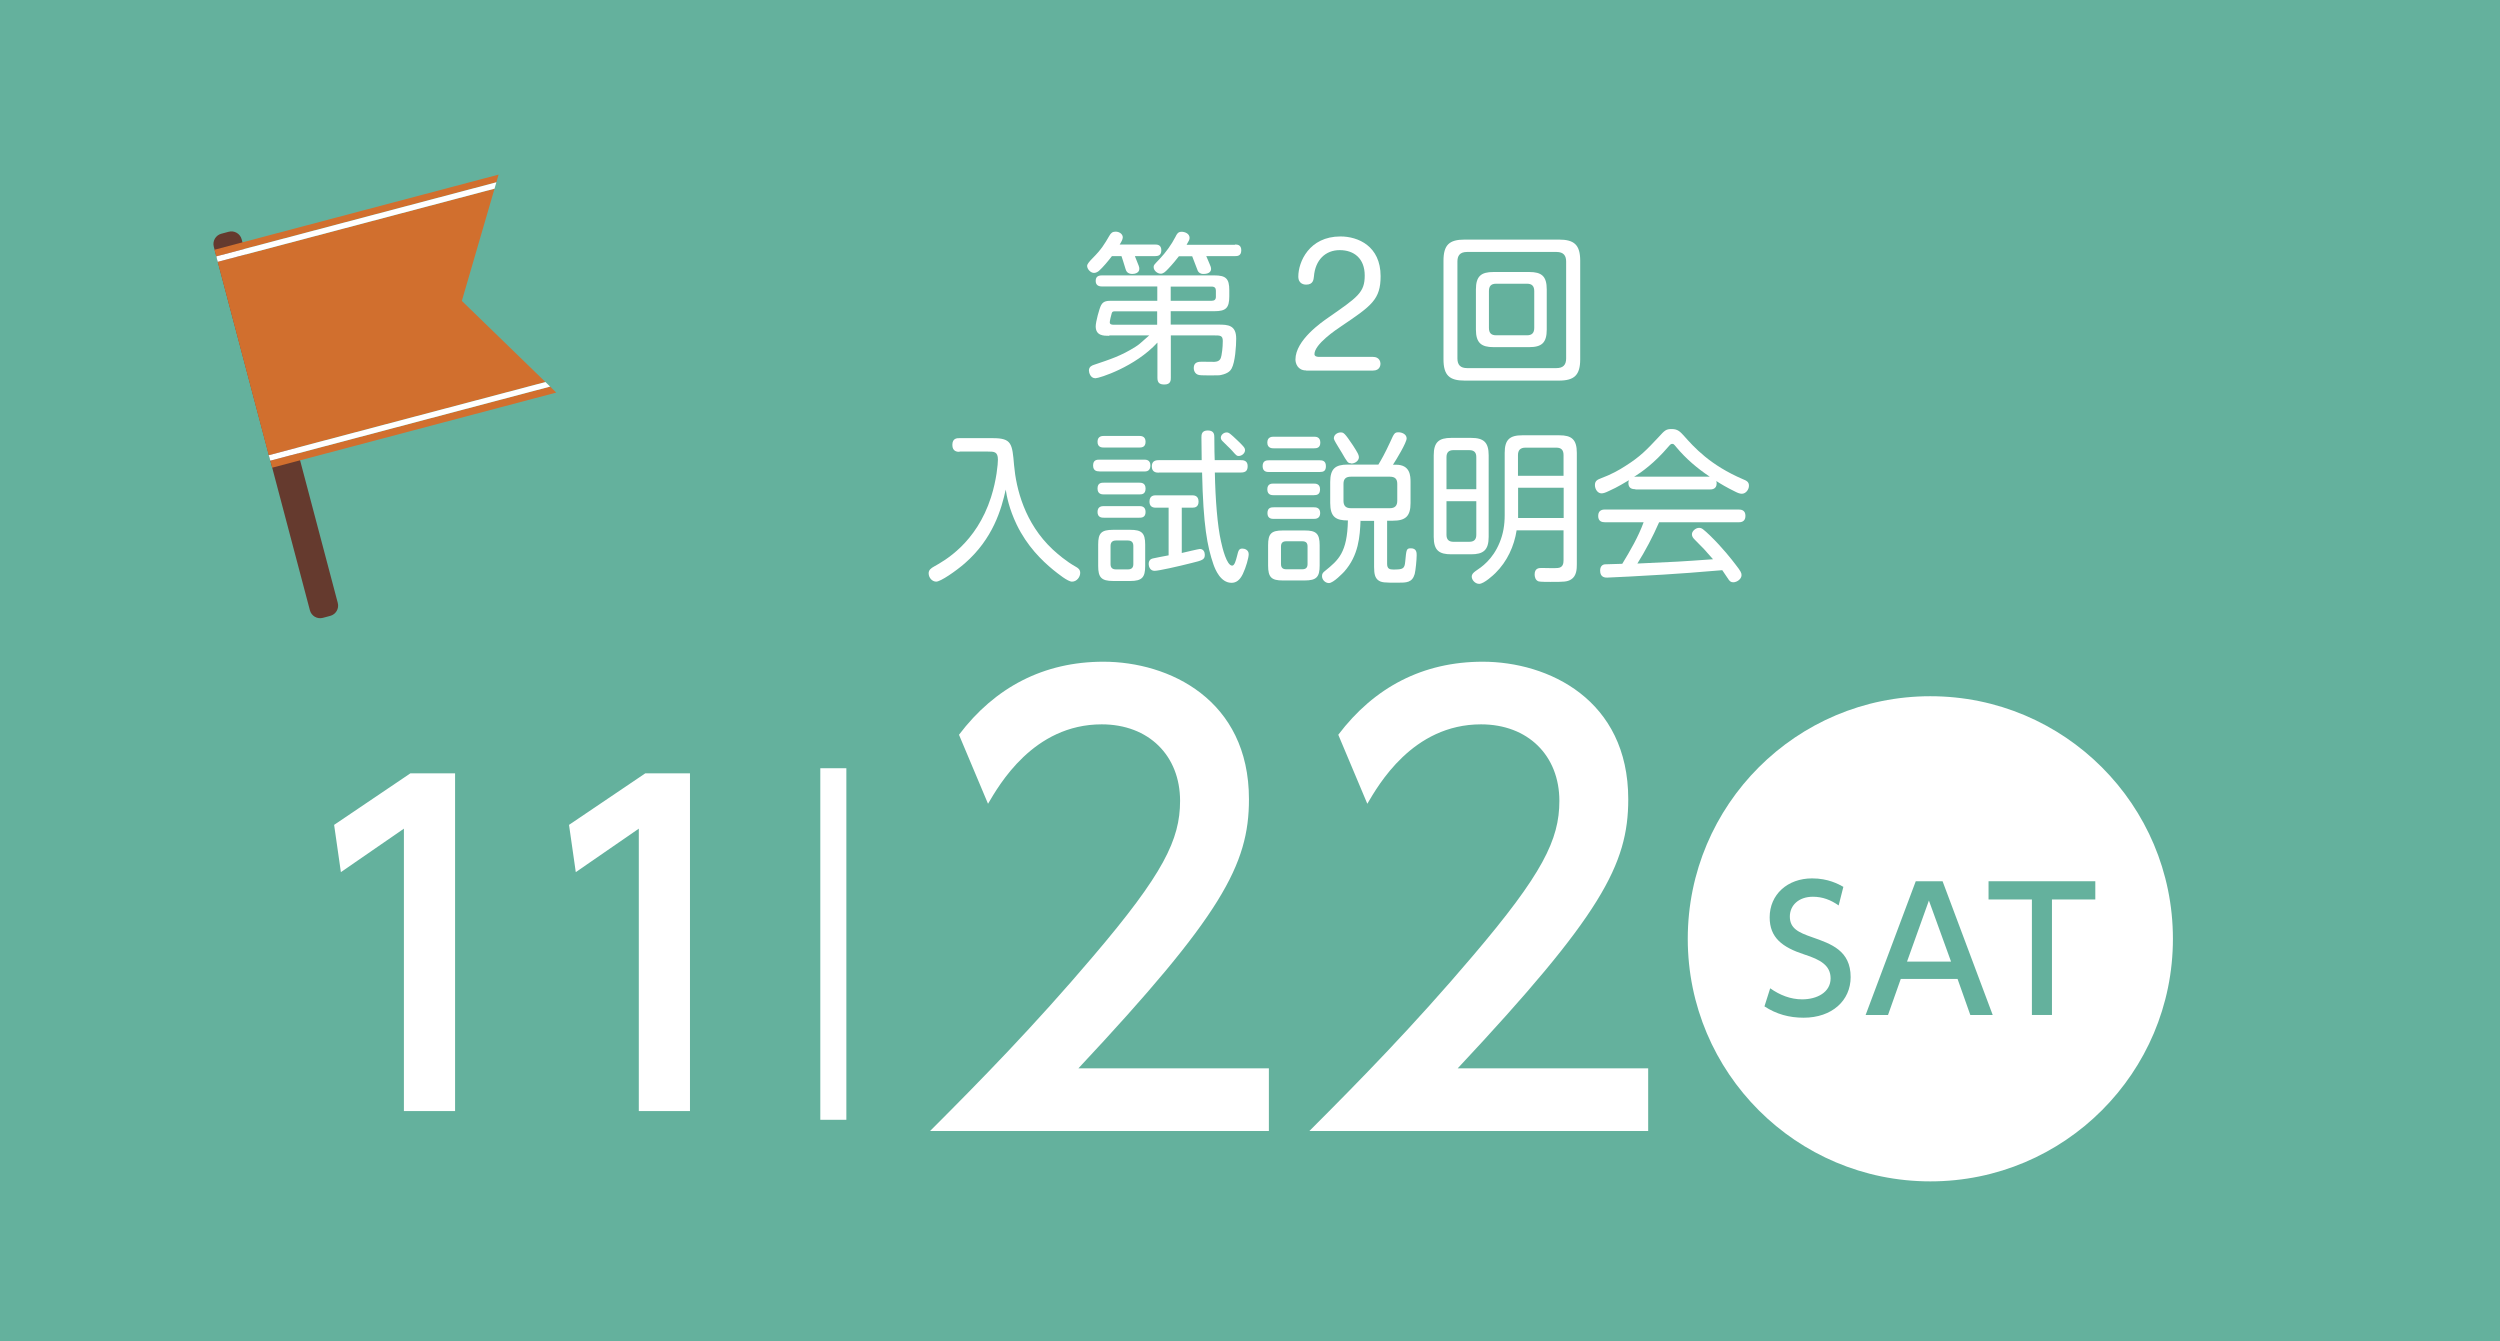
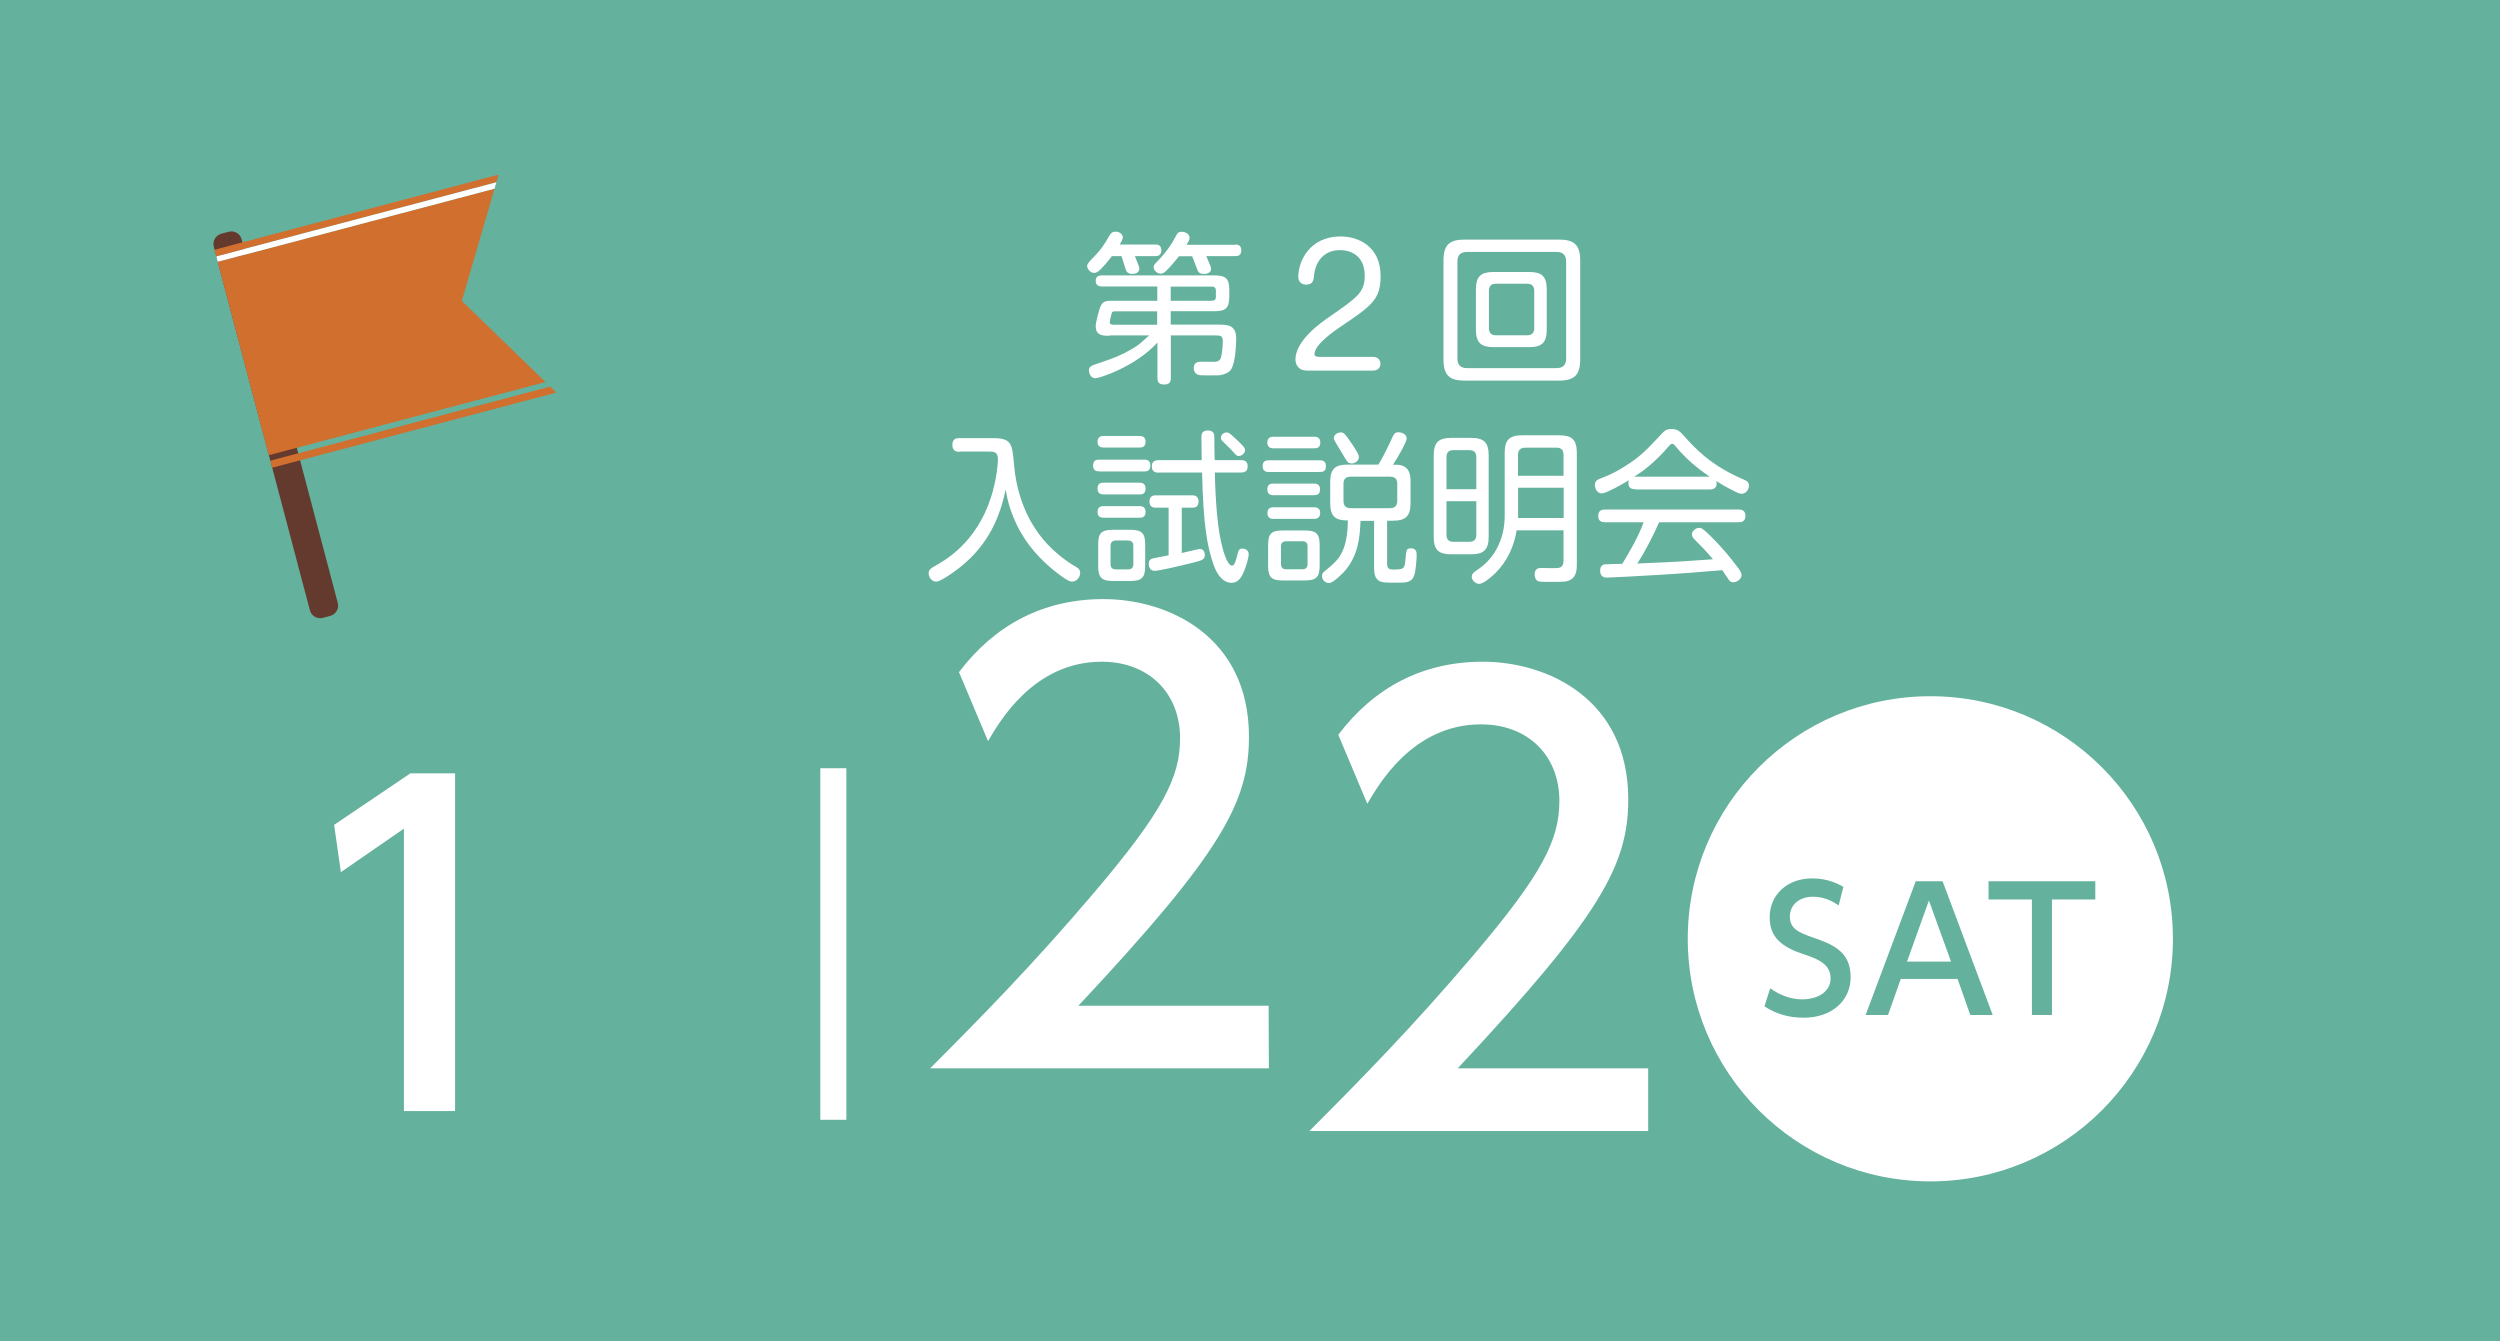
<svg xmlns="http://www.w3.org/2000/svg" id="_レイヤー_2" viewBox="0 0 192 103">
  <defs>
    <style>.cls-1{fill:#653a2e;}.cls-2{fill:#64b19d;}.cls-3{fill:#fff;}.cls-4{fill:#d16f2e;}.cls-5{fill:none;stroke:#fff;stroke-miterlimit:10;stroke-width:2px;}</style>
  </defs>
  <g id="layout">
    <rect class="cls-2" width="192" height="103" />
    <path class="cls-3" d="M85.39,19.68c-.26.34-.69.86-1,1.13-.08.06-.21.15-.37.15-.26,0-.53-.29-.53-.55q0-.16.43-.59c.67-.67.91-1.08,1.27-1.7.13-.23.25-.33.49-.33.28,0,.55.18.55.44,0,.16-.13.38-.24.55h2.72c.16,0,.48.01.48.44,0,.4-.25.45-.48.45h-1.55c.33.82.34.83.34.98,0,.33-.38.39-.54.39-.39,0-.48-.25-.52-.39-.2-.63-.19-.64-.31-.98h-.76ZM85.18,25.79c-.42,0-1.03,0-1.03-.73,0-.33.28-1.39.42-1.63.18-.33.48-.33.84-.33h3.47v-1.1h-4.25c-.3,0-.48-.13-.48-.42,0-.25.1-.43.48-.43h8.63c.88,0,1.15.24,1.15,1.13v.47c0,.91-.26,1.15-1.15,1.15h-3.35v1.03h3.67c.72,0,1.36.03,1.36,1.08,0,.57-.08,1.8-.35,2.29-.08.15-.25.38-.82.5-.14.03-.21.03-.88.03-.15,0-.71,0-.81-.03-.37-.08-.4-.44-.4-.54,0-.48.4-.48.63-.48.15,0,.83.01.95.01.43-.02.5-.24.55-.5.1-.52.1-1.02.1-1.11,0-.42-.21-.42-.64-.42h-3.35v3.25c0,.18,0,.52-.49.52-.38,0-.54-.13-.54-.52v-2.7c-1.71,1.87-4.47,2.74-4.76,2.74-.4,0-.5-.45-.5-.6,0-.3.26-.39.38-.43,1.24-.42,2.08-.68,3.2-1.39.24-.15.33-.23,1.05-.87h-3.05ZM88.87,23.91h-3.15c-.24,0-.29,0-.34.15-.05.15-.15.59-.15.69,0,.19.19.19.34.19h3.3v-1.03ZM94.85,18.78c.15,0,.48,0,.48.44s-.3.45-.48.45h-2.21c.04.1.23.52.26.61.06.14.11.25.11.37,0,.38-.47.39-.59.39-.26,0-.37-.13-.43-.24-.05-.09-.35-.95-.43-1.12h-1.02c-.14.19-.53.66-.81.95-.26.28-.4.39-.59.39-.25,0-.54-.24-.54-.5,0-.16.01-.16.45-.62.49-.52.91-1.1,1.22-1.7.11-.23.2-.4.48-.4.23,0,.61.13.61.47,0,.13-.06.24-.23.53h3.71ZM89.91,23.1h3.15c.21,0,.32-.1.32-.3v-.48c0-.19-.09-.31-.32-.31h-3.15v1.1Z" />
    <path class="cls-3" d="M100.31,28.45c-.64,0-.82-.53-.82-.84,0-1.48,2.02-2.87,2.51-3.21,2.28-1.59,2.81-1.93,2.81-3.24s-.82-1.95-1.92-1.95-1.88.76-1.98,2.02c-.03.24-.05.63-.6.63-.1,0-.6-.02-.6-.62,0-1.12.83-3.08,3.24-3.08,1.34,0,3.08.73,3.08,3.05,0,1.79-.69,2.27-3,3.83-.45.3-2.08,1.4-2.08,2.16,0,.19.24.21.37.21h4.13c.49,0,.57.38.57.52,0,.08-.02.53-.57.53h-5.13Z" />
    <path class="cls-3" d="M121.36,27.59c0,1.22-.45,1.64-1.64,1.64h-7.23c-1.17,0-1.63-.4-1.63-1.64v-7.56c0-1.22.44-1.63,1.63-1.63h7.23c1.17,0,1.64.39,1.64,1.63v7.56ZM120.28,20.09c0-.44-.18-.74-.74-.74h-6.87c-.58,0-.74.32-.74.74v7.44c0,.5.24.74.74.74h6.87c.5,0,.74-.24.74-.74v-7.44ZM118.79,25.31c0,1.01-.38,1.35-1.35,1.35h-2.74c-.93,0-1.35-.32-1.35-1.35v-3.08c0-1.02.4-1.34,1.35-1.34h2.74c.96,0,1.35.32,1.35,1.34v3.08ZM117.83,22.36c0-.37-.16-.57-.55-.57h-2.38c-.4,0-.55.2-.55.57v2.82c0,.38.16.57.55.57h2.38c.38,0,.55-.19.55-.57v-2.82Z" />
    <path class="cls-3" d="M73.69,34.7c-.14,0-.55,0-.55-.53s.38-.52.55-.52h2.56c1.45,0,1.49.42,1.63,2.07.16,1.81.81,4.46,2.97,6.48.38.35,1.03.91,1.76,1.32.18.1.35.21.35.48,0,.3-.25.67-.63.67-.33,0-1.07-.61-1.45-.91-.87-.72-1.99-1.8-2.8-3.47-.59-1.24-.76-2.17-.84-2.69-.33,1.5-.97,3.77-3.15,5.67-.68.59-1.85,1.4-2.19,1.4-.3,0-.58-.29-.58-.64,0-.26.18-.39.43-.53.77-.43,3.23-1.78,4.36-5.31.43-1.34.53-2.57.53-2.89,0-.62-.3-.62-.77-.62h-2.18Z" />
    <path class="cls-3" d="M84.43,36.2c-.14,0-.48,0-.48-.45,0-.43.29-.45.48-.45h3.43c.14,0,.49,0,.49.44,0,.47-.33.47-.49.47h-3.43ZM84.78,34.37c-.14,0-.49,0-.49-.44s.35-.45.49-.45h2.71c.13,0,.49,0,.49.45s-.35.44-.49.44h-2.71ZM84.78,37.97c-.14,0-.49,0-.49-.45s.31-.45.49-.45h2.72c.13,0,.48,0,.48.45s-.31.45-.48.45h-2.72ZM84.78,39.76c-.14,0-.49,0-.49-.44s.34-.45.49-.45h2.72c.13,0,.48,0,.48.45s-.34.44-.49.44h-2.71ZM87.95,43.47c0,.87-.24,1.15-1.15,1.15h-1.31c-.91,0-1.15-.28-1.15-1.15v-1.65c0-.87.23-1.13,1.15-1.13h1.31c.88,0,1.15.24,1.15,1.13v1.65ZM87.04,41.93c0-.25-.11-.42-.42-.42h-.91c-.29,0-.42.15-.42.42v1.4c0,.26.13.4.42.4h.91c.28,0,.42-.13.42-.4v-1.4ZM89.76,38.99h-1.01c-.34,0-.47-.19-.47-.47,0-.48.37-.48.49-.48h2.79c.11,0,.49,0,.49.48,0,.42-.28.47-.47.47h-.82v3.48c.21-.05,1.31-.31,1.39-.31.29,0,.38.26.38.45,0,.38-.21.43-1.02.63-1.02.26-2.53.6-2.84.6-.35,0-.45-.34-.45-.52,0-.34.21-.4.31-.43.08-.03,1.03-.2,1.22-.24v-3.67ZM88.99,36.3c-.16,0-.53-.01-.53-.48,0-.38.23-.48.53-.48h3.3c-.01-.6-.02-1.08-.02-1.74,0-.2,0-.54.49-.54s.5.33.5.52c.01,1.12.01,1.25.03,1.76h2c.15,0,.53,0,.53.45,0,.35-.14.5-.53.5h-1.99c.04,2.08.2,4.08.47,5.28.11.52.44,1.87.86,1.87.18,0,.28-.37.37-.72.11-.45.15-.59.42-.59.18,0,.48.11.48.43,0,.28-.21,1.02-.45,1.52-.24.5-.53.68-.87.68-.84,0-1.25-1.02-1.39-1.42-.47-1.37-.78-2.96-.87-7.05h-3.31ZM94.7,33.51c.09.09.54.49.73.71.1.11.19.21.19.35,0,.25-.26.45-.49.45-.15,0-.18-.04-.5-.4-.1-.13-.66-.64-.76-.76-.1-.1-.11-.2-.11-.25,0-.2.21-.4.45-.4.14,0,.21.05.49.3Z" />
    <path class="cls-3" d="M101.35,35.35c.2,0,.48.03.48.45,0,.38-.19.45-.48.45h-3.89c-.14,0-.49,0-.49-.45,0-.43.3-.45.49-.45h3.89ZM100.92,33.54c.13,0,.48,0,.48.45,0,.42-.29.44-.48.44h-3.11c-.11,0-.48,0-.48-.44s.35-.45.48-.45h3.11ZM100.9,37.14c.15,0,.48.01.48.44,0,.4-.24.45-.48.45h-3.09c-.13,0-.48,0-.48-.45s.35-.44.48-.44h3.09ZM100.9,38.96c.13,0,.49,0,.49.44s-.35.45-.5.45h-3.06c-.14,0-.49,0-.49-.44s.3-.45.49-.45h3.08ZM101.35,43.43c0,.88-.24,1.15-1.15,1.15h-1.68c-.87,0-1.13-.24-1.13-1.15v-1.56c0-.88.24-1.13,1.13-1.13h1.68c.87,0,1.15.23,1.15,1.13v1.56ZM100.42,41.97c0-.25-.1-.4-.4-.4h-1.24c-.24,0-.4.1-.4.4v1.35c0,.28.14.4.4.4h1.24c.28,0,.4-.14.4-.4v-1.35ZM104.49,39.96c-.05,1.24-.14,2.69-1.26,3.95-.08.08-.82.87-1.17.87-.26,0-.53-.23-.53-.54,0-.18.08-.28.24-.4,1.02-.83,1.7-1.39,1.75-3.87-.45,0-.79-.06-1.02-.26s-.34-.54-.34-1.08v-1.61c0-1.02.39-1.34,1.34-1.34h2.36c.23-.38.49-.83.91-1.74.3-.67.34-.74.64-.74.26,0,.62.15.62.47s-.79,1.63-1.05,2.02h.23c1.1,0,1.12.86,1.12,1.34v1.61c0,1.01-.39,1.35-1.35,1.35h-.45v3.31c0,.39.2.44.48.44.74,0,.86-.06.91-.6.09-.95.09-1.03.44-1.03.44,0,.44.35.44.53,0,.34-.08,1.17-.15,1.44-.19.67-.64.67-1.29.67-1.03,0-1.27,0-1.53-.2-.21-.18-.3-.43-.3-1v-3.55h-1.03ZM103.76,35.58c-.25,0-.29-.09-.72-.83-.09-.15-.49-.79-.55-.93-.04-.08-.05-.13-.05-.16,0-.29.3-.45.52-.45.23,0,.3.03.95,1,.31.49.48.74.45.96-.04.24-.3.43-.59.43ZM103.75,36.61c-.37,0-.57.15-.57.55v1.3c0,.37.16.57.57.57h2.99c.4,0,.57-.2.57-.57v-1.3c0-.4-.2-.55-.57-.55h-2.99Z" />
    <path class="cls-3" d="M114.33,41.23c0,1.03-.42,1.34-1.35,1.34h-1.52c-.92,0-1.35-.28-1.35-1.34v-6.26c0-1.02.4-1.34,1.35-1.34h1.52c.96,0,1.35.33,1.35,1.34v6.26ZM113.38,37.57v-2.46c0-.29-.1-.54-.54-.54h-1.21c-.37,0-.54.18-.54.54v2.46h2.29ZM113.38,38.49h-2.29v2.58c0,.38.19.54.54.54h1.21c.42,0,.54-.23.54-.54v-2.58ZM116.48,40.71c-.19,1.25-.74,2.42-1.63,3.3-.15.15-.88.83-1.25.83-.31,0-.57-.3-.57-.55,0-.2.13-.31.29-.43.45-.3,1.31-.87,1.85-2.19.28-.67.39-1.37.39-2.09v-4.8c0-1.02.39-1.35,1.35-1.35h2.85c.93,0,1.34.31,1.34,1.35v8.56c0,.33-.01.9-.44,1.16-.3.19-.58.19-1.58.19-.19,0-.82,0-.92-.04-.26-.09-.3-.39-.3-.53,0-.47.31-.5.52-.5s1.1.03,1.27,0c.39-.04.43-.35.43-.6v-2.29h-3.6ZM116.58,36.54h3.5v-1.59c0-.37-.16-.57-.55-.57h-2.38c-.39,0-.57.2-.57.57v1.59ZM120.09,37.46h-3.5v2.32h3.5v-2.32Z" />
    <path class="cls-3" d="M125.59,37.57c-.29,0-.53-.09-.53-.49,0-.09.03-.14.04-.2-.28.16-.84.52-1.54.83-.29.14-.43.18-.57.18-.28,0-.5-.31-.5-.64s.21-.42.47-.52c.76-.28,1.39-.63,1.85-.93,1.16-.73,1.64-1.24,2.56-2.22.49-.54.58-.63,1.02-.63s.62.18.9.48c.84.95,2.05,2.29,4.56,3.37.27.11.47.2.47.5s-.24.62-.55.62c-.14,0-.31-.06-.5-.16-.64-.31-1.16-.62-1.46-.82.01.04.03.09.03.18,0,.47-.4.47-.53.47h-5.7ZM127.41,40.13c-.48,1.1-1.03,2.14-1.66,3.15,3.14-.14,3.15-.14,5.81-.33-.64-.74-.72-.82-1.39-1.49-.15-.15-.23-.26-.23-.43,0-.24.29-.49.54-.49.23,0,.31.09.81.55,1.03,1,1.71,1.89,1.98,2.24.43.55.48.67.48.84,0,.29-.34.55-.64.55-.18,0-.26-.09-.34-.19-.08-.11-.43-.63-.5-.74-2.29.19-2.92.24-4.52.34-1.34.09-4.17.23-4.32.23-.14,0-.54,0-.54-.53,0-.14.03-.44.35-.49.14-.01,1.13-.04,1.35-.04.62-1.02,1.23-2.07,1.64-3.19h-2.95c-.25,0-.54-.06-.54-.49,0-.49.4-.49.54-.49h10.23c.23,0,.54.05.54.49,0,.49-.4.49-.53.49h-6.1ZM125.59,36.61h5.72c-.96-.64-1.84-1.39-2.57-2.27-.19-.23-.21-.25-.31-.25s-.13.02-.32.24c-1.06,1.24-2.02,1.92-2.61,2.29h.09Z" />
    <path class="cls-3" d="M31.52,59.39h3.43v25.94h-3.93v-21.69l-4.84,3.34-.52-3.63,5.86-3.96Z" />
-     <path class="cls-3" d="M49.55,59.39h3.44v25.94h-3.93v-21.69l-4.84,3.34-.52-3.63,5.86-3.96Z" />
-     <path class="cls-3" d="M97.45,82.05v4.81h-26.02c3.88-3.88,7.98-8.06,12.52-13.41,5.39-6.33,6.68-8.96,6.68-11.94,0-3.48-2.41-5.88-6.02-5.88-5.26,0-7.89,4.68-8.73,6.1l-2.23-5.3c2.76-3.65,6.51-5.61,11.09-5.61,5.03,0,11.18,2.9,11.18,10.56,0,5.03-2.09,8.91-13.1,20.67h14.61Z" />
+     <path class="cls-3" d="M97.45,82.05h-26.02c3.88-3.88,7.98-8.06,12.52-13.41,5.39-6.33,6.68-8.96,6.68-11.94,0-3.48-2.41-5.88-6.02-5.88-5.26,0-7.89,4.68-8.73,6.1l-2.23-5.3c2.76-3.65,6.51-5.61,11.09-5.61,5.03,0,11.18,2.9,11.18,10.56,0,5.03-2.09,8.91-13.1,20.67h14.61Z" />
    <path class="cls-3" d="M126.58,82.05v4.81h-26.02c3.88-3.88,7.98-8.06,12.52-13.41,5.39-6.33,6.68-8.96,6.68-11.94,0-3.48-2.41-5.88-6.02-5.88-5.26,0-7.89,4.68-8.73,6.1l-2.23-5.3c2.76-3.65,6.5-5.61,11.09-5.61,5.03,0,11.18,2.9,11.18,10.56,0,5.03-2.09,8.91-13.1,20.67h14.61Z" />
    <line class="cls-5" x1="64" y1="59" x2="64" y2="86" />
    <path class="cls-3" d="M166.88,72.1c0,10.29-8.34,18.63-18.63,18.63s-18.63-8.34-18.63-18.63,8.34-18.63,18.63-18.63,18.63,8.34,18.63,18.63Z" />
    <path class="cls-2" d="M141.21,69.54c-.61-.43-1.24-.67-1.98-.67-1.09,0-1.77.66-1.77,1.52,0,.91.65,1.22,1.72,1.59,1.45.51,2.95,1.02,2.95,3.06,0,1.8-1.43,3.12-3.61,3.12-1.11,0-2.09-.27-3.01-.87l.44-1.39c.75.53,1.57.85,2.46.85,1.13,0,2.18-.54,2.18-1.61,0-1-.79-1.44-2-1.83-1.72-.56-2.68-1.3-2.68-2.86,0-1.75,1.37-2.99,3.26-2.99,1.23,0,2.03.44,2.4.65l-.36,1.42Z" />
    <path class="cls-2" d="M145.98,75.18l-.98,2.77h-1.72l3.85-10.27h2.06l3.85,10.27h-1.72l-.98-2.77h-4.34ZM149.84,73.85l-1.7-4.69-1.68,4.69h3.38Z" />
    <path class="cls-2" d="M157.59,77.95h-1.54v-8.87h-3.33v-1.4h8.2v1.4h-3.33v8.87Z" />
    <path class="cls-1" d="M25.94,46.3c.12.44-.15.89-.58,1l-.56.15c-.44.12-.89-.15-1-.58l-7.38-27.92c-.12-.44.15-.89.58-1l.56-.15c.44-.12.89.15,1,.58l7.38,27.92Z" />
    <polygon class="cls-4" points="38.29 13.41 16.47 19.18 16.61 19.69 38.12 14 38.29 13.41" />
    <polygon class="cls-4" points="37.98 14.49 16.72 20.11 20.64 34.96 41.89 29.34 35.47 23.11 37.98 14.49" />
    <polygon class="cls-4" points="20.9 35.92 42.72 30.15 42.25 29.69 20.76 35.38 20.9 35.92" />
    <line class="cls-3" x1="16.72" y1="20.11" x2="16.61" y2="19.69" />
    <polygon class="cls-3" points="38.12 14 16.61 19.69 16.72 20.11 37.98 14.49 38.12 14" />
    <line class="cls-3" x1="20.76" y1="35.38" x2="20.64" y2="34.96" />
-     <polygon class="cls-3" points="20.76 35.38 42.25 29.69 41.89 29.34 20.64 34.96 20.76 35.38" />
  </g>
</svg>